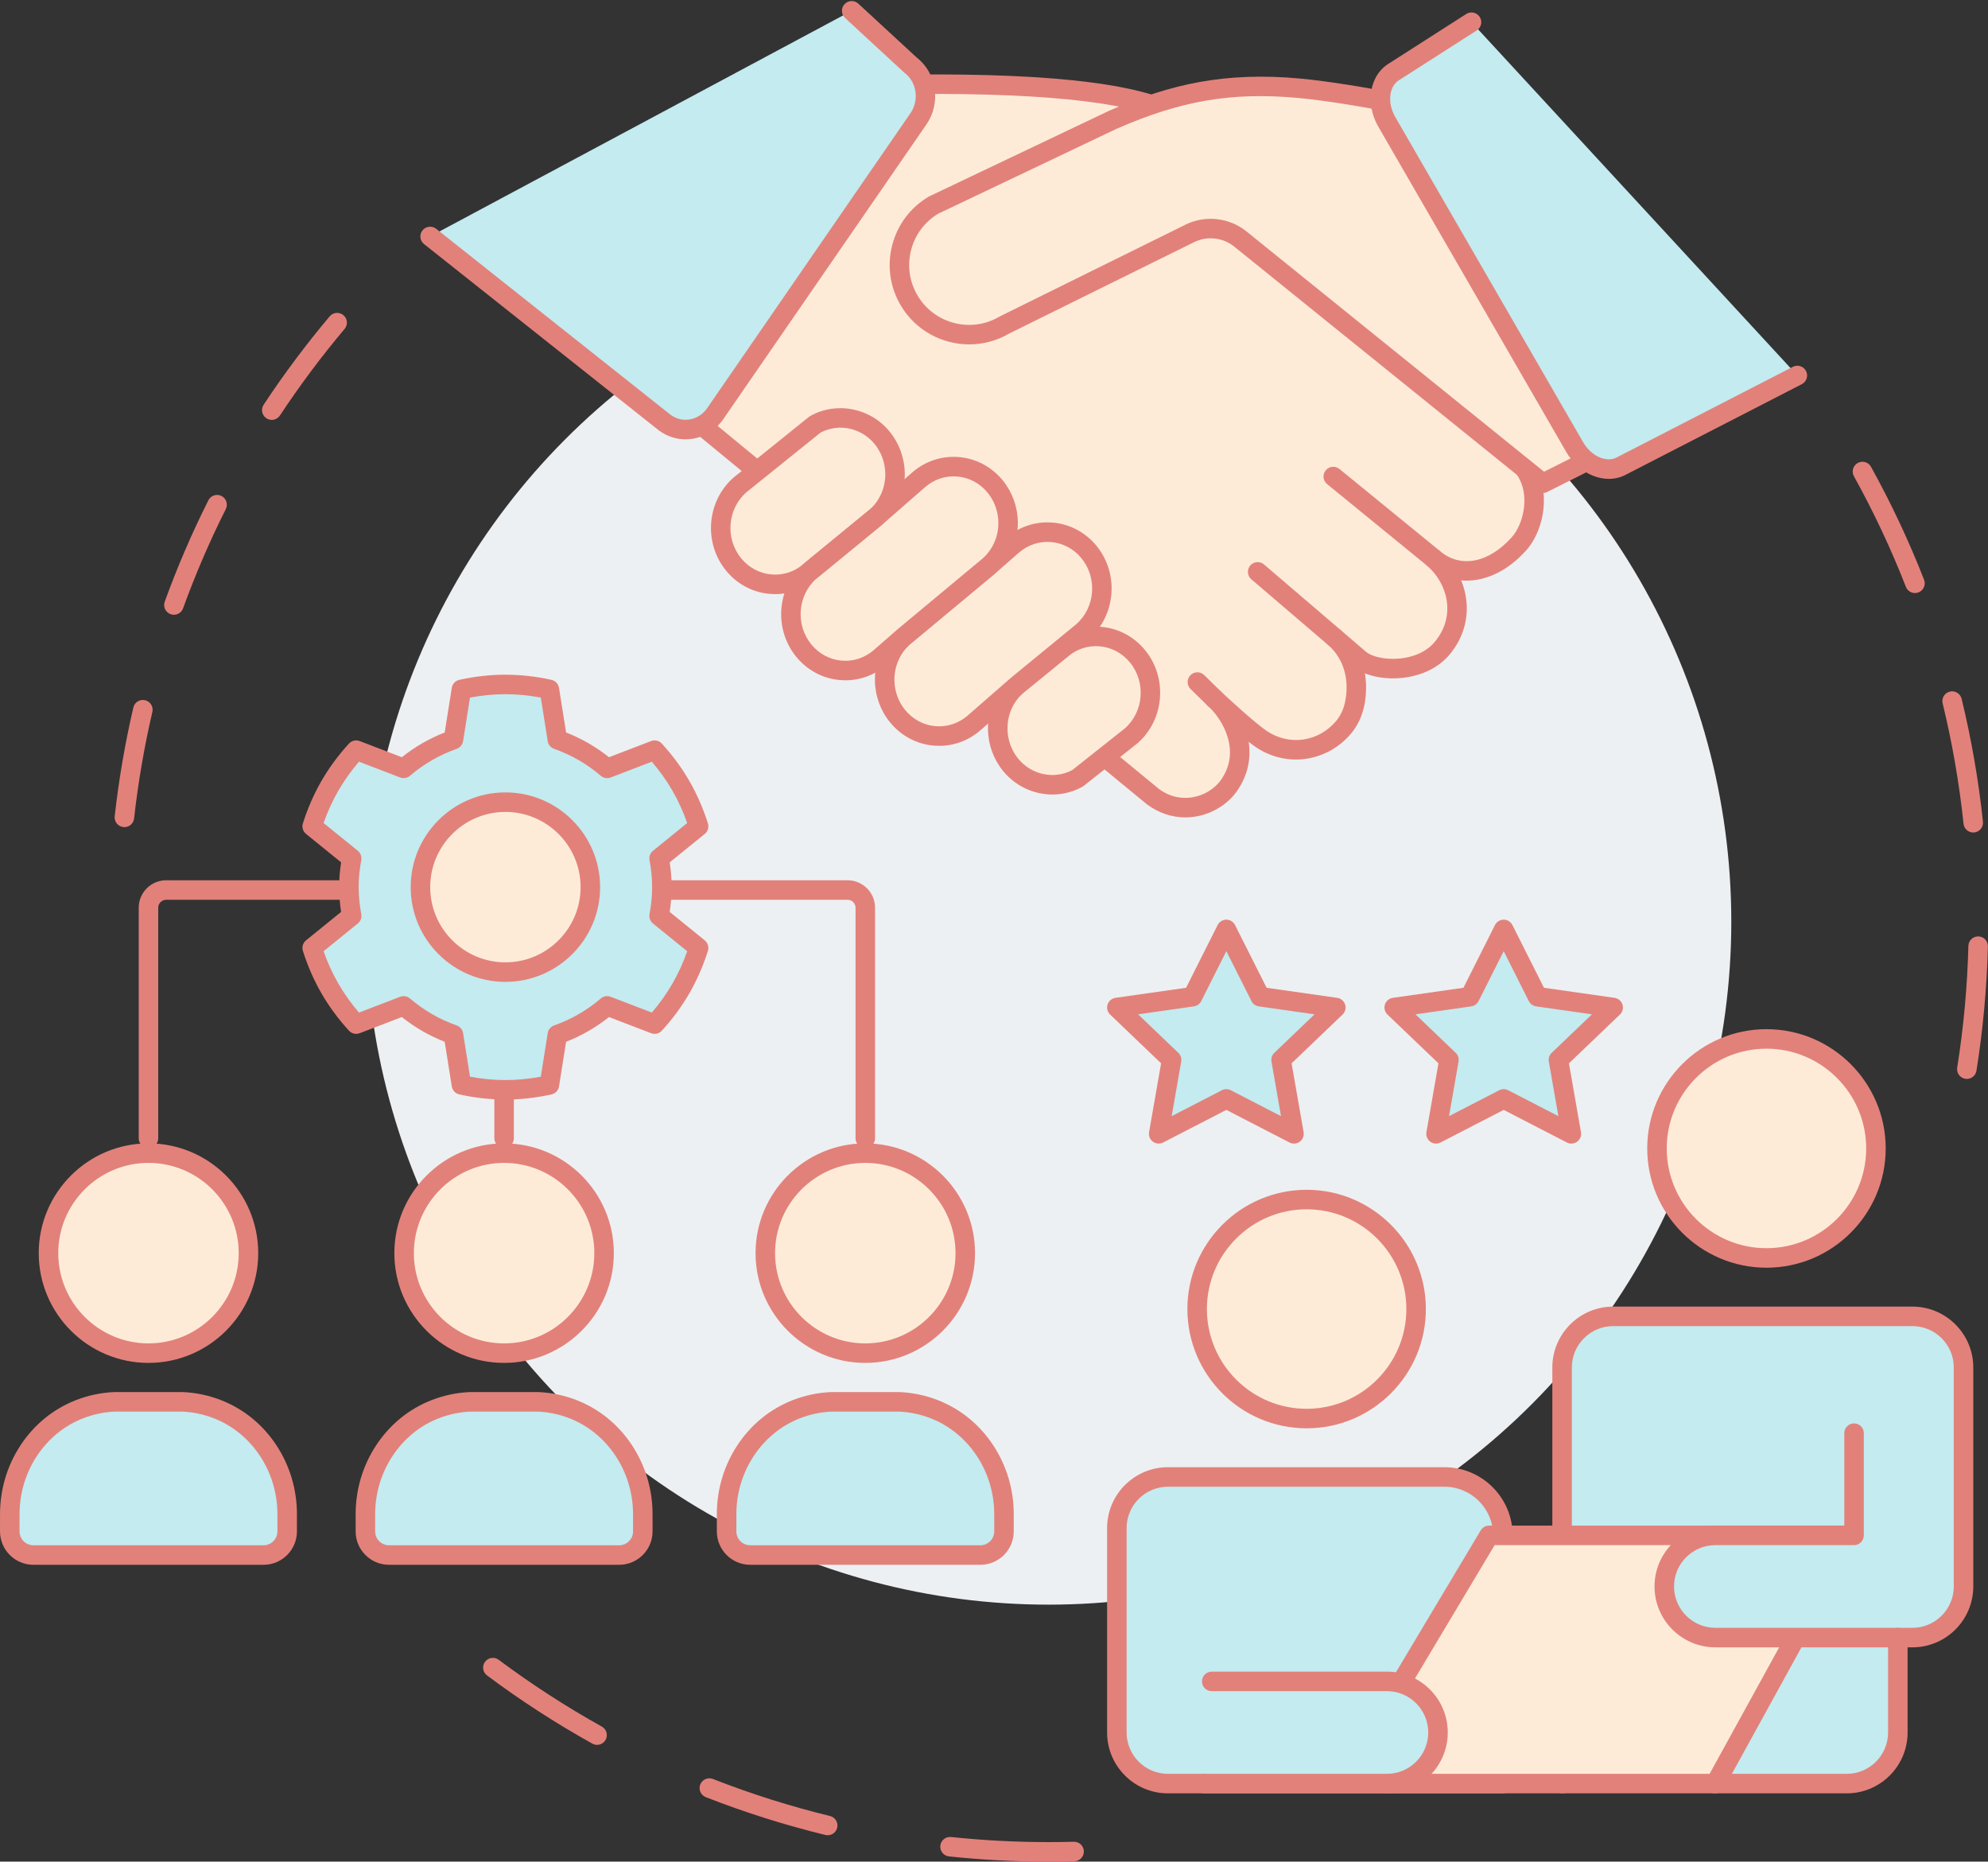
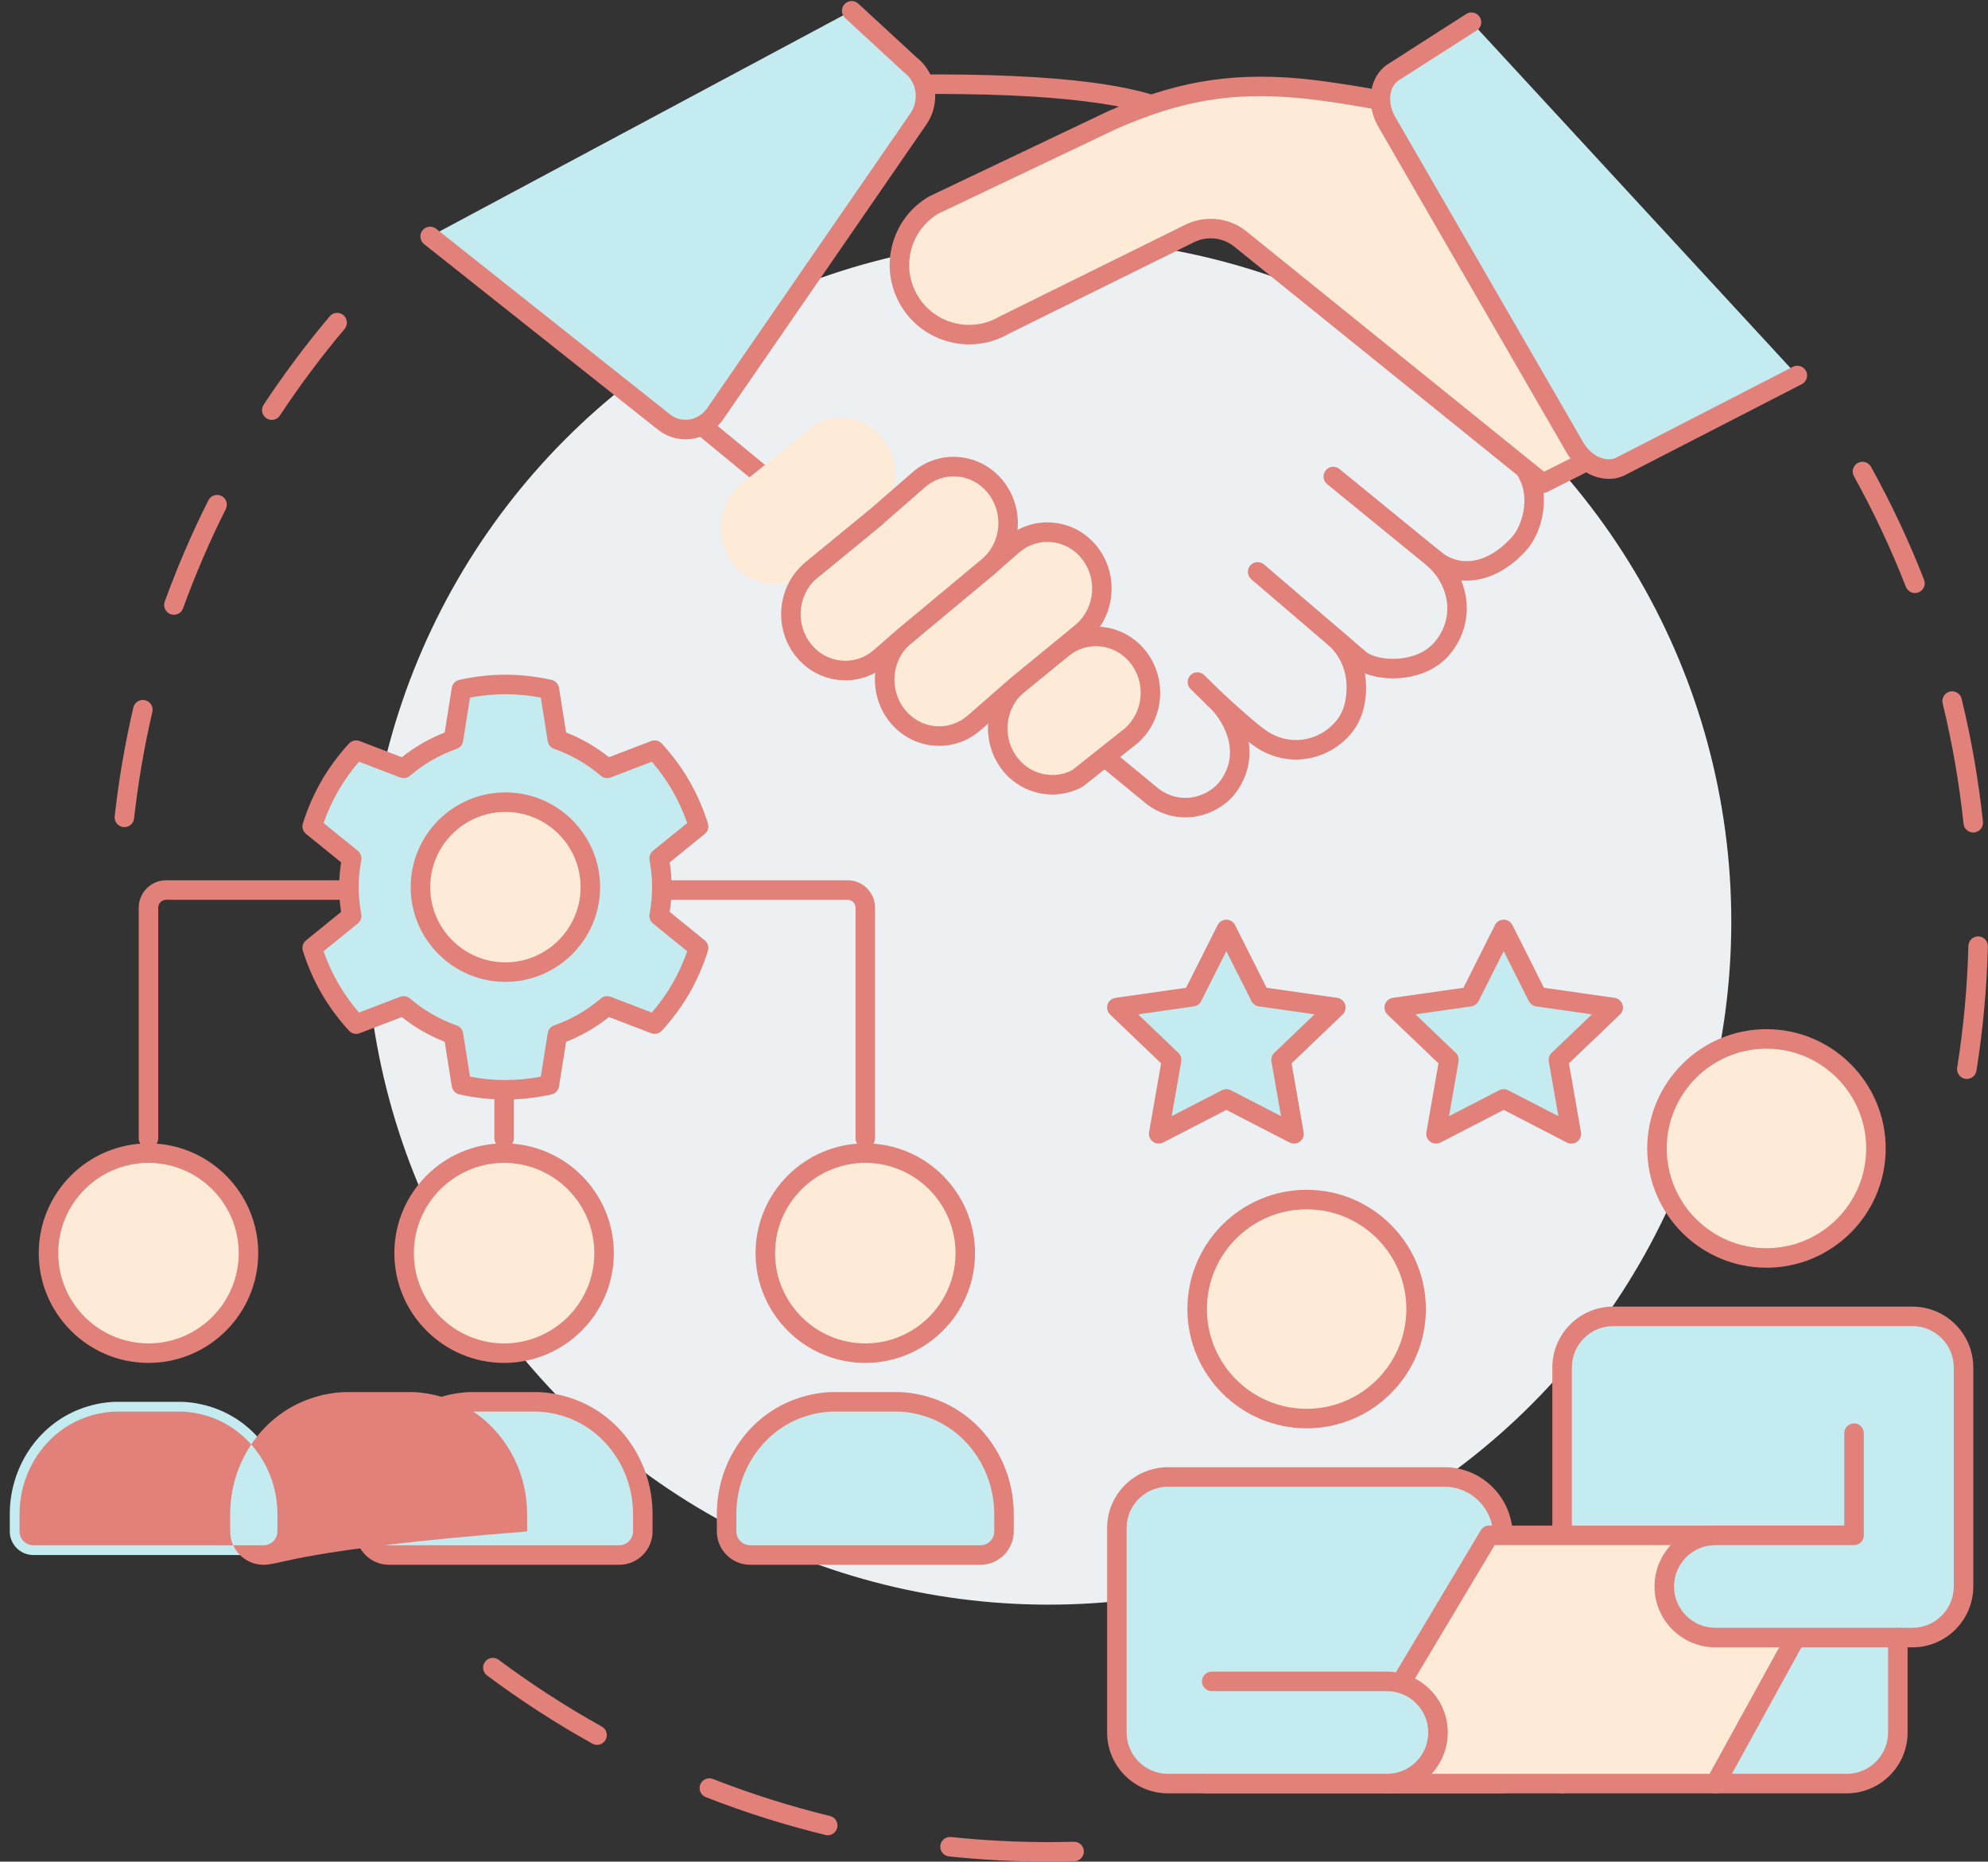
<svg xmlns="http://www.w3.org/2000/svg" fill="#000000" height="2289.3" preserveAspectRatio="xMidYMid meet" version="1" viewBox="777.4 854.7 2445.3 2289.3" width="2445.3" zoomAndPan="magnify">
  <rect x="777.4" y="854.7" width="2445.3" height="2289.3" fill="#333333" stroke="none" />
  <g>
    <g>
      <g id="change1_14">
        <path d="M930.419,1871.854c-0.445,0-0.894-0.024-1.347-0.075c-6.586-0.735-11.33-6.671-10.594-13.257 c5.012-44.896,12.739-89.904,22.965-133.773c1.504-6.454,7.959-10.466,14.411-8.962c6.455,1.504,10.467,7.957,8.962,14.411 c-10.013,42.954-17.578,87.024-22.486,130.988C941.645,1867.318,936.449,1871.854,930.419,1871.854z M991.309,1610.696 c-1.356,0-2.736-0.232-4.085-0.72c-6.231-2.257-9.454-9.137-7.198-15.369c15.349-42.387,33.409-84.334,53.678-124.675 c2.976-5.922,10.188-8.311,16.11-5.335s8.311,10.188,5.335,16.11c-19.846,39.499-37.529,80.57-52.557,122.071 C1000.824,1607.661,996.217,1610.696,991.309,1610.696z M1111.679,1371.054c-2.269,0-4.563-0.643-6.598-1.985 c-5.532-3.65-7.057-11.093-3.407-16.625c24.826-37.626,52.164-74.205,81.251-108.717c4.271-5.068,11.842-5.713,16.909-1.442 c5.068,4.271,5.713,11.842,1.442,16.909c-28.487,33.799-55.258,69.621-79.571,106.468 C1119.399,1369.158,1115.576,1371.054,1111.679,1371.054z" fill="#e2817a" />
      </g>
      <g id="change1_15">
        <path d="M2067.121,3144.016c-40.854,0-82.043-2.156-122.423-6.408c-6.591-0.693-11.372-6.6-10.678-13.19 c0.694-6.59,6.608-11.369,13.191-10.677c39.549,4.164,79.892,6.275,119.91,6.275c10.313,0,20.784-0.141,31.124-0.42 c6.647-0.19,12.141,5.048,12.319,11.673c0.178,6.625-5.048,12.141-11.673,12.319 C2088.336,3143.873,2077.647,3144.016,2067.121,3144.016z M1795.52,3111.578c-0.94,0-1.895-0.111-2.849-0.344 c-49.853-12.141-99.353-27.79-147.126-46.512c-6.17-2.418-9.212-9.381-6.794-15.551c2.418-6.171,9.381-9.214,15.551-6.795 c46.774,18.33,95.239,33.652,144.048,45.539c6.439,1.568,10.388,8.06,8.82,14.499 C1805.834,3107.899,1800.926,3111.578,1795.52,3111.578z M1511.812,3000.423c-1.975,0-3.976-0.487-5.823-1.516 c-44.788-24.918-88.365-53.126-129.519-83.84c-5.312-3.964-6.404-11.483-2.44-16.795c3.964-5.312,11.483-6.402,16.794-2.439 c40.301,30.078,82.974,57.701,126.832,82.102c5.792,3.222,7.875,10.529,4.652,16.32 C1520.115,2998.199,1516.026,3000.423,1511.812,3000.423z" fill="#e2817a" />
      </g>
      <g id="change1_16">
        <path d="M3196.682,2181.488c-0.628,0-1.263-0.049-1.902-0.151c-6.545-1.042-11.005-7.193-9.963-13.738 c7.836-49.205,12.464-99.563,13.757-149.676c0.168-6.52,5.507-11.69,11.99-11.69c0.105,0,0.21,0.001,0.315,0.004 c6.625,0.171,11.857,5.68,11.687,12.306c-1.32,51.166-6.046,102.586-14.048,152.831 C3207.578,2177.279,3202.477,2181.488,3196.682,2181.488z M3204.542,1878.463c-6.061,0-11.267-4.577-11.919-10.739 c-5.264-49.771-13.912-99.583-25.705-148.053c-1.566-6.44,2.384-12.93,8.823-14.497c6.437-1.567,12.93,2.382,14.497,8.823 c12.043,49.503,20.876,100.375,26.252,151.202c0.697,6.591-4.081,12.499-10.671,13.196 C3205.389,1878.441,3204.963,1878.463,3204.542,1878.463z M3132.89,1584.007c-4.798,0-9.328-2.897-11.18-7.636 c-18.173-46.502-39.678-92.259-63.918-136.001c-3.212-5.797-1.117-13.1,4.68-16.313c5.798-3.21,13.101-1.117,16.313,4.68 c24.756,44.672,46.719,91.405,65.279,138.898c2.412,6.173-0.636,13.132-6.809,15.544 C3135.821,1583.741,3134.343,1584.007,3132.89,1584.007z" fill="#e2817a" />
      </g>
      <g id="change2_1">
        <circle cx="2067.121" cy="1988.181" fill="#edf0f2" r="839.822" />
      </g>
    </g>
    <g>
      <g>
        <g id="change1_5">
          <path d="M1841.74,2266.527c-6.627,0-12-5.373-12-12v-283.55c0-5.394-4.389-9.783-9.783-9.783h-260.324 c-6.627,0-12-5.373-12-12s5.373-12,12-12h260.324c18.628,0,33.783,15.155,33.783,33.783v283.55 C1853.74,2261.155,1848.367,2266.527,1841.74,2266.527z" fill="#e2817a" />
        </g>
        <g id="change1_6">
          <path d="M960.033,2266.527c-6.627,0-12-5.373-12-12v-283.55c0-18.628,15.155-33.783,33.783-33.783h260.307 c6.627,0,12,5.373,12,12s-5.373,12-12,12H981.815c-5.394,0-9.783,4.389-9.783,9.783v283.55 C972.033,2261.155,966.66,2266.527,960.033,2266.527z" fill="#e2817a" />
        </g>
        <g>
          <g id="change3_11">
            <path d="M1397.456,2254.527v-94.162V2254.527z" fill="#fdebd8" />
          </g>
          <g id="change1_32">
            <path d="M1397.456,2266.527c-6.627,0-12-5.373-12-12v-94.162c0-6.627,5.373-12,12-12s12,5.373,12,12 v94.162C1409.456,2261.154,1404.083,2266.527,1397.456,2266.527z" fill="#e2817a" />
          </g>
        </g>
      </g>
      <g>
        <g id="change4_12">
          <path d="M1800.226,2578.578c-14.988,0.609-29.401,3.719-42.877,8.911 c-52.747,20.32-86.212,72.666-86.212,129.192v21.267c0,16.04,13.003,29.043,29.044,29.043h283.118 c16.04,0,29.043-13.003,29.043-29.043v-21.26c0-56.527-33.465-108.875-86.213-129.197c-13.477-5.192-27.892-8.303-42.88-8.912 H1800.226z" fill="#c3ebf0" />
        </g>
        <g id="change1_22">
          <path d="M1983.298,2778.992h-283.118c-22.631,0-41.043-18.412-41.043-41.044v-21.267 c0-30.349,8.751-59.664,25.307-84.778c16.873-25.595,40.592-44.825,68.591-55.612c15.031-5.79,30.745-9.055,46.705-9.702 c0.162-0.007,0.325-0.01,0.487-0.01h83.022c0.162,0,0.325,0.003,0.487,0.01c15.96,0.647,31.675,3.913,46.708,9.705 c28,10.787,51.719,30.019,68.592,55.614c16.556,25.114,25.308,54.431,25.308,84.78v21.26 C2024.342,2760.58,2005.93,2778.992,1983.298,2778.992z M1800.476,2590.579c-13.252,0.563-26.31,3.291-38.813,8.108 c-46.968,18.094-78.525,65.512-78.525,117.994v21.267c0,9.398,7.646,17.044,17.043,17.044h283.118 c9.398,0,17.043-7.646,17.043-17.044v-21.26c0-52.483-31.558-99.903-78.527-118c-12.506-4.817-25.563-7.546-38.816-8.109 H1800.476z" fill="#e2817a" />
        </g>
      </g>
      <g>
        <g id="change4_6">
          <path d="M1355.943,2578.578c-14.988,0.609-29.401,3.719-42.877,8.911 c-52.747,20.32-86.212,72.666-86.212,129.192v21.267c0,16.04,13.003,29.043,29.043,29.043h283.118 c16.04,0,29.043-13.003,29.043-29.043v-21.26c0-56.527-33.465-108.875-86.213-129.197c-13.477-5.192-27.892-8.303-42.88-8.912 H1355.943z" fill="#c3ebf0" />
        </g>
        <g id="change1_12">
          <path d="M1539.015,2778.992h-283.118c-22.631,0-41.043-18.412-41.043-41.044v-21.267 c0-30.349,8.751-59.664,25.307-84.778c16.873-25.595,40.592-44.825,68.591-55.612c15.031-5.79,30.745-9.055,46.705-9.702 c0.162-0.007,0.325-0.01,0.487-0.01h83.022c0.162,0,0.325,0.003,0.487,0.01c15.96,0.647,31.675,3.913,46.708,9.705 c28,10.787,51.719,30.019,68.592,55.614c16.556,25.114,25.307,54.431,25.307,84.78v21.26 C1580.058,2760.58,1561.646,2778.992,1539.015,2778.992z M1356.192,2590.579c-13.252,0.563-26.31,3.291-38.813,8.108 c-46.968,18.094-78.525,65.512-78.525,117.994v21.267c0,9.398,7.646,17.044,17.043,17.044h283.118 c9.398,0,17.043-7.646,17.043-17.044v-21.26c0-52.483-31.558-99.903-78.527-118c-12.505-4.817-25.563-7.546-38.816-8.109 H1356.192z" fill="#e2817a" />
        </g>
      </g>
      <g>
        <g id="change4_7">
          <path d="M918.52,2578.578c-14.988,0.609-29.401,3.719-42.877,8.911 c-52.747,20.32-86.212,72.666-86.212,129.192v21.267c0,16.04,13.003,29.043,29.043,29.043h283.118 c16.04,0,29.043-13.003,29.043-29.043v-21.26c0-56.527-33.465-108.875-86.213-129.197c-13.477-5.192-27.892-8.303-42.88-8.912 H918.52z" fill="#c3ebf0" />
        </g>
        <g id="change1_26">
-           <path d="M1101.592,2778.992H818.474c-22.631,0-41.043-18.412-41.043-41.044v-21.267 c0-30.349,8.751-59.664,25.307-84.778c16.874-25.595,40.592-44.825,68.591-55.612c15.031-5.79,30.744-9.054,46.704-9.702 c0.162-0.007,0.325-0.01,0.487-0.01h83.022c0.162,0,0.325,0.003,0.487,0.01c15.96,0.647,31.675,3.913,46.707,9.705 c28,10.787,51.718,30.019,68.592,55.614c16.556,25.114,25.307,54.431,25.307,84.78v21.26 C1142.635,2760.58,1124.223,2778.992,1101.592,2778.992z M918.769,2590.579c-13.252,0.563-26.31,3.291-38.813,8.108 c-46.969,18.094-78.526,65.513-78.526,117.994v21.267c0,9.398,7.646,17.044,17.043,17.044h283.118 c9.398,0,17.043-7.646,17.043-17.044v-21.26c0-52.483-31.558-99.903-78.527-118c-12.506-4.817-25.563-7.546-38.816-8.109H918.769 z" fill="#e2817a" />
+           <path d="M1101.592,2778.992c-22.631,0-41.043-18.412-41.043-41.044v-21.267 c0-30.349,8.751-59.664,25.307-84.778c16.874-25.595,40.592-44.825,68.591-55.612c15.031-5.79,30.744-9.054,46.704-9.702 c0.162-0.007,0.325-0.01,0.487-0.01h83.022c0.162,0,0.325,0.003,0.487,0.01c15.96,0.647,31.675,3.913,46.707,9.705 c28,10.787,51.718,30.019,68.592,55.614c16.556,25.114,25.307,54.431,25.307,84.78v21.26 C1142.635,2760.58,1124.223,2778.992,1101.592,2778.992z M918.769,2590.579c-13.252,0.563-26.31,3.291-38.813,8.108 c-46.969,18.094-78.526,65.513-78.526,117.994v21.267c0,9.398,7.646,17.044,17.043,17.044h283.118 c9.398,0,17.043-7.646,17.043-17.044v-21.26c0-52.483-31.558-99.903-78.527-118c-12.506-4.817-25.563-7.546-38.816-8.109H918.769 z" fill="#e2817a" />
        </g>
      </g>
      <g>
        <g>
          <g id="change4_3">
            <path d="M1206.581,1945.646c0,12.106,1.254,23.903,3.391,35.388l-48.567,39.36 c5.373,17.031,12.503,33.769,21.801,49.875c9.299,16.106,20.229,30.651,32.293,43.819l58.402-22.393 c17.873,15.331,38.591,27.348,61.253,35.335l9.812,61.805c17.435,3.863,35.497,6.056,54.094,6.056 c18.598,0,36.659-2.194,54.094-6.056l9.813-61.805c22.661-7.988,43.38-20.004,61.253-35.335l58.401,22.393 c12.064-13.168,22.994-27.713,32.293-43.819c9.298-16.107,16.43-32.845,21.801-49.875l-48.567-39.36 c2.136-11.485,3.39-23.283,3.39-35.388c0-12.105-1.254-23.902-3.391-35.388l48.567-39.361 c-5.371-17.031-12.504-33.769-21.802-49.875c-9.299-16.106-20.229-30.651-32.292-43.819l-58.402,22.393 c-17.873-15.332-38.59-27.348-61.252-35.335l-9.813-61.805c-17.435-3.862-35.496-6.057-54.094-6.056 c-18.598,0-36.659,2.194-54.094,6.057l-9.813,61.805c-22.662,7.988-43.381,20.004-61.254,35.335l-58.401-22.392 c-12.064,13.167-22.994,27.713-32.293,43.819c-9.299,16.107-16.429,32.845-21.801,49.875l48.567,39.361 C1207.835,1921.744,1206.581,1933.542,1206.581,1945.646z" fill="#c3ebf0" />
          </g>
          <g id="change1_7">
            <path d="M1399.061,2206.893c-18.625,0-37.699-2.133-56.69-6.341c-4.812-1.066-8.483-4.966-9.256-9.834 l-8.714-54.885c-19.109-7.488-36.8-17.692-52.748-30.423l-51.858,19.883c-4.603,1.766-9.815,0.536-13.144-3.099 c-13.137-14.34-24.521-29.792-33.837-45.925c-9.313-16.13-17.001-33.715-22.853-52.265c-1.483-4.701,0.059-9.83,3.888-12.933 l43.121-34.947c-1.587-10.381-2.39-20.604-2.39-30.479s0.803-20.099,2.39-30.479l-43.121-34.946 c-3.829-3.104-5.371-8.232-3.888-12.933c5.852-18.549,13.541-36.134,22.853-52.264c9.315-16.134,20.7-31.585,33.837-45.925 c3.33-3.634,8.545-4.861,13.144-3.098l51.857,19.882c15.948-12.73,33.64-22.934,52.749-30.422l8.714-54.886 c0.773-4.868,4.444-8.768,9.256-9.834c18.993-4.208,38.066-6.341,56.689-6.341c18.624,0,37.697,2.133,56.689,6.341 c4.813,1.066,8.483,4.966,9.256,9.834l8.714,54.886c19.108,7.488,36.799,17.692,52.747,30.423l51.858-19.884 c4.603-1.766,9.815-0.536,13.145,3.099c13.136,14.339,24.52,29.79,33.836,45.925c9.316,16.137,17.005,33.722,22.854,52.266 c1.482,4.7-0.06,9.829-3.889,12.932l-43.121,34.946c1.587,10.378,2.39,20.601,2.39,30.479c0,9.876-0.802,20.1-2.389,30.479 l43.121,34.947c3.829,3.103,5.371,8.232,3.889,12.933c-5.851,18.547-13.54,36.132-22.854,52.265 c-9.315,16.133-20.7,31.585-33.837,45.925c-3.328,3.635-8.542,4.864-13.145,3.099l-51.857-19.883 c-15.95,12.732-33.638,22.934-52.748,30.422l-8.714,54.885c-0.773,4.868-4.444,8.768-9.256,9.834 C1436.76,2204.76,1417.687,2206.893,1399.061,2206.893z M1355.516,2178.749c14.639,2.752,29.251,4.144,43.545,4.144 s28.907-1.392,43.545-4.144l8.51-53.599c0.691-4.35,3.708-7.972,7.863-9.436c21.188-7.468,40.51-18.613,57.429-33.126 c3.346-2.869,7.995-3.674,12.109-2.096l50.644,19.418c9.702-11.3,18.213-23.259,25.363-35.641 c7.148-12.381,13.249-25.732,18.184-39.783l-42.112-34.129c-3.419-2.771-5.047-7.191-4.242-11.518 c2.145-11.532,3.188-22.389,3.188-33.193c0-10.806-1.043-21.663-3.189-33.192c-0.805-4.327,0.823-8.748,4.242-11.519 l42.113-34.129c-4.934-14.048-11.035-27.4-18.185-39.783c-7.15-12.383-15.661-24.341-25.362-35.64l-50.644,19.418 c-4.116,1.579-8.765,0.772-12.109-2.097c-16.918-14.513-36.239-25.658-57.428-33.126c-4.154-1.464-7.172-5.086-7.863-9.436 l-8.51-53.6c-14.64-2.751-29.252-4.144-43.545-4.144c-14.292,0-28.905,1.393-43.545,4.144l-8.51,53.599 c-0.69,4.35-3.708,7.972-7.863,9.436c-21.19,7.469-40.512,18.614-57.43,33.125c-3.346,2.87-7.995,3.674-12.109,2.097 l-50.644-19.417c-9.701,11.299-18.213,23.258-25.362,35.639c-7.146,12.379-13.247,25.73-18.183,39.784l42.112,34.129 c3.419,2.771,5.047,7.191,4.242,11.518c-2.146,11.532-3.189,22.39-3.189,33.192c0,10.802,1.043,21.66,3.188,33.193 c0.805,4.327-0.823,8.747-4.242,11.518l-42.112,34.129c4.937,14.054,11.037,27.405,18.184,39.784 c7.149,12.382,15.661,24.34,25.362,35.64l50.645-19.418c4.114-1.58,8.764-0.773,12.109,2.097 c16.918,14.512,36.24,25.657,57.429,33.126c4.154,1.464,7.172,5.086,7.862,9.436L1355.516,2178.749z" fill="#e2817a" />
          </g>
        </g>
        <g>
          <g id="change3_1">
            <circle cx="1399.061" cy="1945.646" fill="#fdebd8" r="104.493" />
          </g>
          <g id="change1_23">
            <path d="M1399.061,2062.139c-64.234,0-116.493-52.258-116.493-116.493s52.258-116.493,116.493-116.493 s116.493,52.258,116.493,116.493S1463.295,2062.139,1399.061,2062.139z M1399.061,1853.153c-51,0-92.493,41.492-92.493,92.493 s41.492,92.493,92.493,92.493s92.493-41.492,92.493-92.493S1450.061,1853.153,1399.061,1853.153z" fill="#e2817a" />
          </g>
        </g>
      </g>
      <g>
        <g id="change3_5">
          <circle cx="960.033" cy="2395.737" fill="#fdebd8" r="122.985" />
        </g>
        <g id="change1_13">
          <path d="M960.033,2530.721c-74.431,0-134.984-60.554-134.984-134.984s60.554-134.985,134.984-134.985 s134.985,60.554,134.985,134.985S1034.463,2530.721,960.033,2530.721z M960.033,2284.752 c-61.197,0-110.984,49.788-110.984,110.985c0,61.197,49.788,110.984,110.984,110.984c61.197,0,110.985-49.788,110.985-110.984 C1071.017,2334.54,1021.23,2284.752,960.033,2284.752z" fill="#e2817a" />
        </g>
      </g>
      <g>
        <g id="change3_7">
          <circle cx="1397.456" cy="2395.737" fill="#fdebd8" r="122.985" />
        </g>
        <g id="change1_28">
          <path d="M1397.456,2530.721c-74.431,0-134.984-60.554-134.984-134.984s60.554-134.985,134.984-134.985 s134.984,60.554,134.984,134.985S1471.887,2530.721,1397.456,2530.721z M1397.456,2284.752 c-61.197,0-110.984,49.788-110.984,110.985c0,61.197,49.788,110.984,110.984,110.984s110.984-49.788,110.984-110.984 C1508.44,2334.54,1458.653,2284.752,1397.456,2284.752z" fill="#e2817a" />
        </g>
      </g>
      <g>
        <g id="change3_6">
          <circle cx="1841.74" cy="2395.737" fill="#fdebd8" r="122.985" />
        </g>
        <g id="change1_27">
          <path d="M1841.74,2530.721c-74.431,0-134.985-60.554-134.985-134.984s60.554-134.985,134.985-134.985 s134.984,60.554,134.984,134.985S1916.17,2530.721,1841.74,2530.721z M1841.74,2284.752 c-61.197,0-110.985,49.788-110.985,110.985c0,61.197,49.788,110.984,110.985,110.984c61.197,0,110.984-49.788,110.984-110.984 C1952.724,2334.54,1902.936,2284.752,1841.74,2284.752z" fill="#e2817a" />
        </g>
      </g>
    </g>
    <g>
      <g>
        <g id="change4_2">
          <path d="M2285.837 1997.651L2327.451 2080.399 2420.504 2093.669 2353.171 2158.08 2369.066 2249.03 2285.837 2206.089 2202.608 2249.03 2218.503 2158.08 2151.169 2093.669 2244.222 2080.399z" fill="#c3ebf0" />
        </g>
        <g id="change1_3">
          <path d="M2369.065,2261.03c-1.88,0-3.767-0.441-5.501-1.336l-77.727-40.102l-77.728,40.102 c-4.049,2.091-8.935,1.706-12.608-0.994c-3.673-2.699-5.499-7.246-4.715-11.736l14.793-84.641l-62.705-59.983 c-3.319-3.175-4.535-7.967-3.13-12.341c1.404-4.374,5.183-7.562,9.73-8.21l86.844-12.384l38.798-77.146 c2.038-4.052,6.186-6.608,10.721-6.608s8.683,2.557,10.721,6.608l38.797,77.146l86.844,12.384c4.548,0.648,8.326,3.836,9.73,8.21 c1.405,4.374,0.189,9.166-3.13,12.341l-62.705,59.983l14.792,84.641c0.785,4.49-1.041,9.037-4.714,11.736 C2374.072,2260.243,2371.575,2261.03,2369.065,2261.03z M2177.305,2102.063l49.493,47.345c2.893,2.767,4.215,6.794,3.525,10.737 l-11.732,67.135l61.744-31.856c3.451-1.781,7.553-1.781,11.004,0l61.743,31.855l-11.733-67.135 c-0.688-3.943,0.634-7.97,3.526-10.737l49.493-47.345l-68.611-9.784c-3.89-0.555-7.261-2.979-9.026-6.488l-30.894-61.432 l-30.895,61.432c-1.766,3.51-5.137,5.934-9.026,6.488L2177.305,2102.063z" fill="#e2817a" />
        </g>
      </g>
      <g>
        <g id="change4_8">
          <path d="M2626.995 1997.651L2668.609 2080.399 2761.662 2093.669 2694.328 2158.08 2710.224 2249.03 2626.995 2206.089 2543.765 2249.03 2559.661 2158.08 2492.327 2093.669 2585.38 2080.399z" fill="#c3ebf0" />
        </g>
        <g id="change1_29">
          <path d="M2710.223,2261.03c-1.88,0-3.767-0.441-5.501-1.336l-77.728-40.102l-77.728,40.102 c-4.05,2.091-8.934,1.706-12.608-0.994c-3.673-2.699-5.499-7.246-4.714-11.736l14.792-84.641l-62.705-59.983 c-3.319-3.175-4.535-7.967-3.13-12.341c1.404-4.374,5.183-7.562,9.73-8.21l86.845-12.384l38.797-77.146 c2.038-4.052,6.186-6.608,10.721-6.608s8.683,2.557,10.721,6.608l38.797,77.146l86.844,12.384c4.548,0.648,8.326,3.836,9.73,8.21 c1.405,4.374,0.189,9.166-3.13,12.341l-62.704,59.983l14.793,84.641c0.784,4.49-1.042,9.037-4.715,11.736 C2715.23,2260.243,2712.733,2261.03,2710.223,2261.03z M2518.462,2102.063l49.493,47.345c2.893,2.767,4.215,6.794,3.526,10.737 l-11.733,67.135l61.744-31.856c3.451-1.781,7.553-1.781,11.004,0l61.744,31.856l-11.733-67.135 c-0.688-3.943,0.634-7.97,3.526-10.737l49.493-47.345l-68.612-9.784c-3.89-0.555-7.261-2.979-9.026-6.488l-30.894-61.432 l-30.894,61.432c-1.766,3.51-5.137,5.934-9.026,6.488L2518.462,2102.063z" fill="#e2817a" />
        </g>
      </g>
      <g>
        <g id="change3_10">
          <circle cx="2384.593" cy="2464.498" fill="#fdebd8" r="134.667" />
        </g>
        <g id="change1_18">
          <path d="M2384.593,2611.166c-80.873,0-146.668-65.795-146.668-146.668 c0-80.873,65.795-146.667,146.668-146.667c80.872,0,146.667,65.795,146.667,146.667 C2531.26,2545.371,2465.465,2611.166,2384.593,2611.166z M2384.593,2341.83c-67.64,0-122.668,55.028-122.668,122.667 c0,67.64,55.028,122.668,122.668,122.668c67.639,0,122.667-55.028,122.667-122.668 C2507.26,2396.859,2452.232,2341.83,2384.593,2341.83z" fill="#e2817a" />
        </g>
      </g>
      <g>
        <g id="change4_1">
          <path d="M2886.35,3048.057h162.603c34.708,0,62.845-28.137,62.845-62.845V2868.5v-58.356h-224.446 L2886.35,3048.057z" fill="#c3ebf0" />
        </g>
        <g id="change1_1">
          <path d="M3048.953,3060.057H2886.35c-3.191,0-6.251-1.271-8.503-3.532 c-2.252-2.262-3.511-5.327-3.497-8.519l1.002-237.913c0.028-6.607,5.393-11.949,12-11.949h224.445c6.627,0,12,5.373,12,12 v175.067C3123.797,3026.482,3090.222,3060.057,3048.953,3060.057z M2898.401,3036.057h150.552 c28.036,0,50.845-22.81,50.845-50.846v-163.067h-200.496L2898.401,3036.057z" fill="#e2817a" />
        </g>
      </g>
      <g>
        <g id="change4_4">
          <path d="M2214.014,3048.057c-34.708,0-62.845-28.137-62.845-62.845v-251.379 c0-34.708,28.136-62.845,62.845-62.845h340.156c39.667,0,71.823,32.156,71.823,71.823v305.246H2214.014z" fill="#c3ebf0" />
        </g>
        <g id="change1_24">
          <path d="M2625.993,3060.057h-411.979c-41.27,0-74.845-33.575-74.845-74.846v-251.379 c0-41.27,33.575-74.845,74.845-74.845h340.156c46.22,0,83.822,37.603,83.822,83.822v305.247 C2637.993,3054.685,2632.62,3060.057,2625.993,3060.057z M2214.014,2682.988c-28.036,0-50.845,22.809-50.845,50.845v251.379 c0,28.036,22.809,50.846,50.845,50.846h399.979V2742.81c0-32.986-26.836-59.822-59.822-59.822H2214.014z" fill="#e2817a" />
        </g>
      </g>
      <g>
        <g id="change3_8">
          <circle cx="2950.197" cy="2266.986" fill="#fdebd8" r="134.667" />
        </g>
        <g id="change1_17">
          <path d="M2950.197,2413.653c-80.873,0-146.668-65.795-146.668-146.667s65.795-146.667,146.668-146.667 c80.872,0,146.667,65.795,146.667,146.667S3031.069,2413.653,2950.197,2413.653z M2950.197,2144.318 c-67.64,0-122.668,55.028-122.668,122.667s55.028,122.667,122.668,122.667c67.639,0,122.667-55.028,122.667-122.667 S3017.835,2144.318,2950.197,2144.318z" fill="#e2817a" />
        </g>
      </g>
      <g>
        <g id="change4_10">
          <path d="M3111.797,2868.5h17.956c34.708,0,62.845-28.137,62.845-62.845v-269.335 c0-34.708-28.136-62.845-62.845-62.845h-368.091c-34.708,0-62.845,28.137-62.845,62.845v511.736L3111.797,2868.5z" fill="#c3ebf0" />
        </g>
        <g id="change1_33">
          <path d="M2698.817,3060.057c-6.627,0-12-5.373-12-12V2536.32c0-41.27,33.575-74.844,74.845-74.844h368.092 c41.27,0,74.845,33.575,74.845,74.844v269.335c0,41.271-33.575,74.846-74.845,74.846h-17.956c-6.628,0-12-5.373-12-12 s5.372-12,12-12h17.956c28.036,0,50.845-22.81,50.845-50.846V2536.32c0-28.035-22.809-50.844-50.845-50.844h-368.092 c-28.036,0-50.845,22.809-50.845,50.844v511.737C2710.817,3054.684,2705.444,3060.057,2698.817,3060.057z" fill="#e2817a" />
        </g>
      </g>
      <g>
        <g id="change3_3">
          <path d="M2500.342 2924.697L2609.039 2742.811 3057.93 2742.811 2986.144 2868.5 2887.352 3048.057 2482.347 3048.057z" fill="#fdebd8" />
        </g>
        <g id="change1_4">
          <path d="M2887.352,3060.057h-405.005c-3.485,0-6.798-1.515-9.077-4.151 c-2.279-2.636-3.3-6.133-2.797-9.581l17.994-123.36c0.228-1.563,0.763-3.066,1.573-4.424l108.697-181.887 c2.166-3.624,6.078-5.844,10.301-5.844h448.892c4.277,0,8.231,2.276,10.378,5.976c2.147,3.699,2.164,8.262,0.042,11.976 l-71.737,125.605l-98.747,179.476C2895.756,3057.676,2891.728,3060.057,2887.352,3060.057z M2496.224,3036.057h384.034 l95.372-173.342c0.03-0.056,0.062-0.11,0.094-0.166l61.533-107.739h-421.41l-103.977,173.987L2496.224,3036.057z" fill="#e2817a" />
        </g>
      </g>
      <g>
        <g id="change4_5">
          <path d="M2267.881,2922.367h215.468c34.708,0,62.845,28.136,62.845,62.845v0 c0,34.708-28.137,62.845-62.845,62.845h-224.446L2267.881,2922.367z" fill="#c3ebf0" />
        </g>
        <g id="change1_25">
          <path d="M2483.349,3060.057h-224.445c-6.627,0-12-5.373-12-12s5.373-12,12-12h224.445 c28.036,0,50.845-22.809,50.845-50.845s-22.809-50.846-50.845-50.846h-215.468c-6.627,0-12-5.373-12-12s5.373-12,12-12h215.468 c41.27,0,74.845,33.575,74.845,74.845C2558.194,3026.482,2524.619,3060.057,2483.349,3060.057z" fill="#e2817a" />
        </g>
      </g>
      <g>
        <g id="change4_13">
          <path d="M3057.93,2617.121v125.69h-170.579c-34.708,0-62.845,28.136-62.845,62.845v0 c0,34.708,28.136,62.845,62.845,62.845h224.446L3057.93,2617.121z" fill="#c3ebf0" />
        </g>
        <g id="change1_36">
          <path d="M3111.797,2880.501h-224.445c-41.27,0-74.845-33.575-74.845-74.845 c0-41.271,33.575-74.846,74.845-74.846h158.578v-113.689c0-6.627,5.373-12,12-12s12,5.373,12,12v125.689c0,6.627-5.373,12-12,12 h-170.578c-28.036,0-50.845,22.809-50.845,50.845s22.809,50.846,50.845,50.846h224.445c6.627,0,12,5.373,12,12 S3118.424,2880.501,3111.797,2880.501z" fill="#e2817a" />
        </g>
      </g>
    </g>
    <g>
      <g>
        <g>
          <g id="change3_12">
-             <path d="M2645.776,1523.439c-32.089,35.817-74.382,44.287-105.251,17.807 c30.868,26.479,41.221,73.957,10.982,110.377c-26.108,31.447-80.477,30.129-100.802,14.482l-31.773-27.248 c17.023,14.616,26.17,36.189,26.77,58.394c0.489,18.062-3.488,37.447-15.787,51.984c-24.52,28.98-66.99,37.081-100.802,14.483 c-17.23-11.516-57.655-49.463-57.655-49.463c17.023,14.616,48.598,61.018,18.019,105.831 c-17.35,25.426-59.001,39.992-93.705,14.45l-626.822-515.459c5.949-2.822,11.357-7.253,15.681-13.238l232.56-323.363 c13.602-18.91,27.619-32.502,27.619-32.502c10.575-1.817,28.021,8.596,56.898,8.351c81.987-0.694,264.149,0.061,328.646,41.185 c21.667,13.806,361.722,378.747,361.722,378.747l51.84,43.074C2675.119,1448.973,2666.631,1500.161,2645.776,1523.439z" fill="#fdebd8" />
-           </g>
+             </g>
          <g id="change1_19">
            <path d="M2235.457,1859.883c-16.558,0.001-32.806-5.387-46.797-15.684 c-0.173-0.127-0.343-0.259-0.509-0.396l-626.822-515.459c-3.173-2.609-4.791-6.66-4.288-10.737 c0.502-4.077,3.056-7.614,6.768-9.374c4.329-2.053,8.063-5.224,11.096-9.423l232.544-323.342 c14.063-19.552,28.404-33.525,29.007-34.111c1.736-1.683,3.939-2.802,6.322-3.211c7.127-1.226,14.522,0.682,23.082,2.889 c9.353,2.412,20.979,5.405,35.746,5.29c177.739-1.496,287.389,12.583,335.199,43.066c4.045,2.577,14.796,9.427,191.264,196.433 c83.197,88.166,164.966,175.861,172.265,183.691l51.252,42.586c0.098,0.081,0.193,0.164,0.289,0.248 c14.737,13.057,23.182,31.29,24.418,52.728c1.393,24.132-7.078,50.184-21.579,66.37l0,0 c-17.714,19.772-38.433,32.246-59.916,36.072c-6.768,1.206-13.496,1.495-20.08,0.898c2.984,7.248,5.049,14.863,6.106,22.684 c3.298,24.401-3.835,48.618-20.084,68.189c-26.372,31.764-75.275,35.162-104.458,23.477c0.81,4.631,1.288,9.365,1.417,14.162 c0.455,16.82-2.406,40.894-18.621,60.059c-13.94,16.475-33.192,27.373-54.21,30.686c-21.663,3.415-43.829-1.55-62.422-13.977 c-2.64-1.764-5.755-4.08-9.156-6.752c3.27,21.169-1.433,41.636-13.899,59.906c-11.239,16.471-30.315,28.411-51.029,31.94 C2244.063,1859.521,2239.748,1859.883,2235.457,1859.883z M2203.135,1825.053c15.708,11.447,31.061,11.804,41.194,10.077 c14.422-2.458,27.595-10.61,35.236-21.809c11.164-16.36,13.635-34.447,7.344-53.758c-4.434-13.607-12.842-25.894-20.185-33.316 c-1.97-1.827-3.211-2.991-3.479-3.243c-4.757-4.465-5.074-11.912-0.716-16.766c4.356-4.854,11.794-5.339,16.746-1.087 c1.299,1.115,2.648,2.363,4.03,3.738c10.197,9.443,39.176,35.965,52.476,44.853c27.612,18.455,63.35,13.301,84.974-12.256 c11.324-13.385,13.295-31.266,12.952-43.909c-0.531-19.648-8.755-37.721-22.565-49.591l-0.021-0.018 c-0.002-0.001-0.004-0.003-0.006-0.004c-5.027-4.316-5.604-11.891-1.289-16.919c4.314-5.028,11.889-5.609,16.918-1.294 l31.505,27.019c15.249,11.407,61.854,13.896,84.025-12.809c26.897-32.397,15.148-72.407-9.563-93.604 c-2.771-2.376-4.191-5.742-4.188-9.127c0.003-2.761,0.953-5.534,2.892-7.794c4.313-5.029,11.89-5.611,16.921-1.295 c25.26,21.667,59.997,15.107,88.501-16.707l8.938,8.007l-8.938-8.007c10.295-11.491,16.521-31.171,15.494-48.973 c-0.598-10.366-3.904-25.015-16.24-36.028l-51.685-42.945c-0.392-0.326-0.763-0.676-1.11-1.049 c-135.216-145.111-342.528-365.222-359.456-376.85c-43.105-27.483-151.478-40.693-322.032-39.263 c-17.905,0.175-31.797-3.432-41.943-6.049c-3.487-0.899-7.29-1.88-10.018-2.308c-4.771,4.992-13.986,15.099-22.916,27.515 l-232.559,323.362c-1.768,2.447-3.714,4.729-5.813,6.821L2203.135,1825.053z" fill="#e2817a" />
          </g>
        </g>
        <g id="change1_9">
          <path d="M2540.518,1553.247c-2.668,0-5.353-0.885-7.581-2.704l-123.178-100.536 c-5.134-4.19-5.899-11.75-1.709-16.884c4.191-5.134,11.75-5.899,16.885-1.708l123.178,100.536 c5.134,4.19,5.899,11.75,1.709,16.884C2547.45,1551.74,2543.998,1553.247,2540.518,1553.247z" fill="#e2817a" />
        </g>
        <g id="change1_10">
          <path d="M2418.927,1650.858c-2.76,0-5.533-0.947-7.795-2.882l-94.577-80.917 c-5.036-4.309-5.626-11.883-1.317-16.919c4.308-5.035,11.883-5.625,16.919-1.317l94.577,80.917 c5.036,4.309,5.626,11.883,1.317,16.919C2425.678,1649.433,2422.313,1650.858,2418.927,1650.858z" fill="#e2817a" />
        </g>
        <g id="change1_11">
          <path d="M2271.458,1726.255c-3.031,0-6.065-1.142-8.4-3.432l-21.224-20.812 c-4.732-4.64-4.807-12.237-0.167-16.97c4.642-4.731,12.238-4.807,16.97-0.166l21.224,20.812c4.732,4.64,4.807,12.237,0.167,16.97 C2277.677,1725.052,2274.568,1726.255,2271.458,1726.255z" fill="#e2817a" />
        </g>
        <g>
          <g id="change4_9">
            <path d="M1825.006,867.984l72.404,66.81c19.995,15.232,24.361,44.759,9.753,65.951l-249.912,362.524 c-14.609,21.191-42.66,26.022-62.655,10.79l-288.13-228.586L1825.006,867.984z" fill="#c3ebf0" />
          </g>
          <g id="change1_31">
            <path d="M1620.585,1394.955c-11.924,0.001-23.487-3.904-33.262-11.351 c-0.063-0.047-0.125-0.096-0.186-0.145l-288.129-228.586c-5.192-4.119-6.062-11.667-1.943-16.859 c4.12-5.192,11.667-6.062,16.859-1.943l288.03,228.507c6.856,5.187,15.222,7.313,23.571,5.981 c8.784-1.4,16.542-6.409,21.846-14.102l249.912-362.524c11.004-15.962,7.799-38.21-7.145-49.594 c-0.3-0.228-0.589-0.471-0.866-0.727l-72.404-66.811c-4.871-4.494-5.176-12.086-0.681-16.957 c4.494-4.871,12.086-5.176,16.957-0.681l72.013,66.45c24.578,19.136,29.937,55.756,11.885,81.941l-249.912,362.524 c-9.065,13.149-22.499,21.737-37.828,24.181C1626.391,1394.726,1623.476,1394.955,1620.585,1394.955z" fill="#e2817a" />
          </g>
        </g>
      </g>
      <g>
        <g id="change3_13">
          <path d="M2475.853,978.44c-12.357-3.008-66.048-12.078-100.429-15.214 c-90.323-8.276-155.927,6.605-229.853,39.078l-219.726,104.561c-40.707,24.02-54.234,76.488-30.214,117.194l0.044,0.087 c24.02,40.707,76.488,54.234,117.222,30.217l227.932-112.607c20.33-10.044,44.645-7.354,62.288,6.89l372.002,300.326 l86.848-43.624L2475.853,978.44z" fill="#fdebd8" />
        </g>
        <g id="change1_34">
          <path d="M2675.121,1460.973c-2.691,0-5.361-0.904-7.54-2.663l-372.001-300.327 c-13.952-11.265-33.356-13.413-49.435-5.468l-227.549,112.417c-15.421,8.995-32.337,13.277-49.036,13.278 c-33.439,0.003-66.039-17.154-84.221-47.966c-0.065-0.111-0.129-0.223-0.191-0.335c-13.126-22.393-16.787-48.556-10.304-73.7 c6.506-25.238,22.453-46.433,44.901-59.679c0.306-0.181,0.621-0.348,0.942-0.5l219.727-104.561 c0.109-0.052,0.22-0.103,0.33-0.151c40.632-17.848,76.045-29.172,111.448-35.638c38.753-7.078,79.42-8.517,124.325-4.403 c33.67,3.071,88.438,12.161,102.173,15.504c6.439,1.567,10.389,8.058,8.821,14.498c-1.566,6.439-8.06,10.39-14.497,8.822 c-11.286-2.747-64.784-11.832-98.682-14.923c-81.618-7.479-144.371,3.187-223.772,38.042l-219.06,104.244 c-16.694,10.004-28.553,25.873-33.416,44.738c-4.907,19.031-2.108,38.833,7.88,55.76c0.061,0.104,0.121,0.208,0.179,0.314 c20.678,34.758,65.773,46.32,100.658,25.751c0.254-0.15,0.515-0.291,0.78-0.422l227.932-112.606 c24.438-12.074,53.932-8.812,75.142,8.312l365.985,295.47l79.939-40.153c5.927-2.977,13.135-0.584,16.11,5.337 c2.975,5.922,0.585,13.135-5.337,16.109l-86.85,43.624C2678.799,1460.553,2676.956,1460.973,2675.121,1460.973z" fill="#e2817a" />
        </g>
      </g>
      <g>
        <g>
          <g id="change3_15">
            <path d="M2082.426,1653.611c28.23-24.671,70.438-20.933,94.292,8.344 c23.833,29.255,20.264,72.958-7.965,97.629l-65.857,52.203c-27.225,14.969-61.759,8.783-82.454-16.623 c-10.379-12.736-15.581-28.212-15.798-43.671c-0.281-20.029,7.802-40.044,23.764-53.958L2082.426,1653.611z" fill="#fdebd8" />
          </g>
          <g id="change1_21">
            <path d="M2071.849,1831.756c-22.812,0-45.327-10.128-60.712-29.014 c-11.663-14.313-18.231-32.455-18.493-51.082c-0.342-24.405,9.819-47.43,27.877-63.172c0.104-0.09,0.209-0.179,0.315-0.265 l53.86-43.795c16.028-13.931,36.366-20.622,57.278-18.855c21.18,1.793,40.374,12.021,54.045,28.802 c27.828,34.159,23.623,85.408-9.372,114.244c-0.145,0.126-0.292,0.249-0.442,0.368l-65.856,52.203 c-0.525,0.417-1.085,0.789-1.672,1.111C2097.077,1828.681,2084.417,1831.756,2071.849,1831.756z M2036.145,1706.709 c-12.639,11.095-19.744,27.345-19.502,44.615c0.186,13.242,4.838,26.119,13.102,36.259 c16.332,20.051,44.168,25.915,66.527,14.142l64.789-51.357c23.183-20.457,26.049-56.657,6.354-80.833 c-9.522-11.688-22.827-18.808-37.462-20.046c-14.444-1.226-28.521,3.45-39.63,13.159c-0.106,0.093-0.216,0.185-0.326,0.275 L2036.145,1706.709z M2082.426,1653.61h0.01H2082.426z" fill="#e2817a" />
          </g>
        </g>
        <g>
          <g id="change3_9">
            <path d="M1854.566,1490.852c15.962-13.914,24.045-33.93,23.764-53.958 c-0.217-15.459-5.419-30.935-15.798-43.671c-20.695-25.429-55.25-31.57-82.475-16.601l-92.459,74.409 c-28.23,24.672-31.799,68.374-7.965,97.651c23.833,29.256,66.062,32.993,94.292,8.344L1854.566,1490.852z" fill="#fdebd8" />
          </g>
          <g id="change1_30">
-             <path d="M1730.961,1585.326c-2.196,0-4.403-0.093-6.617-0.281c-21.177-1.798-40.36-12.021-54.017-28.784 c-27.822-34.178-23.616-85.436,9.373-114.266c0.122-0.107,0.247-0.211,0.373-0.313l92.459-74.409 c0.545-0.439,1.128-0.83,1.742-1.167c32.689-17.973,73.722-9.754,97.563,19.542c11.661,14.308,18.229,32.45,18.491,51.078 c0.342,24.405-9.819,47.43-27.878,63.172c-0.09,0.079-0.181,0.155-0.273,0.231l-80.506,66.063 C1767.329,1578.654,1749.538,1585.326,1730.961,1585.326z M1695.319,1460.219c-23.207,20.449-26.084,56.683-6.381,80.887 c9.506,11.669,22.803,18.783,37.437,20.025c14.459,1.23,28.542-3.44,39.656-13.145c0.092-0.081,0.186-0.16,0.28-0.237 l80.497-66.054c12.651-11.096,19.765-27.354,19.522-44.633c-0.186-13.242-4.838-26.119-13.102-36.258 c-16.311-20.042-44.133-25.899-66.511-14.14L1695.319,1460.219z M1854.565,1490.852h0.01H1854.565z" fill="#e2817a" />
-           </g>
+             </g>
        </g>
        <g>
          <g id="change3_2">
            <path d="M1993.638,1550.771l29.064-25.383c28.251-24.65,70.459-20.912,94.313,8.344 c23.833,29.277,20.264,72.98-7.965,97.651l-80.642,66.152l-52.767,46.055c-28.23,24.65-70.438,20.934-94.292-8.344 c-10.38-12.736-15.56-28.213-15.777-43.65c-0.281-20.051,7.802-40.066,23.742-53.98L1993.638,1550.771z" fill="#fdebd8" />
          </g>
          <g id="change1_2">
            <path d="M1932.673,1771.897c-2.194,0-4.398-0.093-6.61-0.281c-21.17-1.797-40.354-12.021-54.018-28.792 c-11.65-14.294-18.211-32.429-18.472-51.061c-0.342-24.409,9.809-47.44,27.85-63.188c0.07-0.062,0.142-0.123,0.214-0.183 l104.212-86.752l28.959-25.291c16.072-14.023,36.482-20.759,57.481-18.982c21.172,1.797,40.359,12.018,54.027,28.781 c27.825,34.181,23.619,85.439-9.369,114.27c-0.094,0.082-0.189,0.163-0.286,0.242l-80.499,66.035l-52.63,45.935 C1969.162,1765.177,1951.31,1771.896,1932.673,1771.897z M1897.105,1646.743c-12.659,11.103-19.776,27.38-19.534,44.684 c0.186,13.247,4.831,26.116,13.079,36.237c9.517,11.681,22.814,18.797,37.443,20.038c14.447,1.226,28.537-3.444,39.655-13.152 l52.769-46.057c0.092-0.08,0.186-0.159,0.28-0.237l80.489-66.026c23.245-20.443,26.137-56.705,6.422-80.923 c-9.514-11.669-22.816-18.783-37.449-20.025c-14.466-1.228-28.546,3.442-39.668,13.148l-29.06,25.379 c-0.071,0.063-0.144,0.124-0.216,0.185L1897.105,1646.743z M1993.638,1550.771h0.01H1993.638z" fill="#e2817a" />
          </g>
        </g>
        <g>
          <g id="change3_4">
            <path d="M1854.566,1490.852l52.746-46.054c28.251-24.65,70.459-20.912,94.292,8.343 c10.379,12.736,15.581,28.212,15.798,43.672c0.281,20.029-7.802,40.044-23.764,53.958l-104.324,86.844l-29.064,25.383 c-28.23,24.65-70.438,20.912-94.292-8.344c-23.833-29.278-20.265-72.98,7.965-97.63L1854.566,1490.852z" fill="#fdebd8" />
          </g>
          <g id="change1_8">
            <path d="M1817.293,1691.299c-2.19,0-4.389-0.093-6.597-0.28c-21.177-1.793-40.368-12.015-54.039-28.782 c-27.832-34.189-23.624-85.439,9.374-114.251c0.092-0.081,0.186-0.16,0.28-0.237l80.499-66.057l52.608-45.934 c16.076-14.027,36.489-20.768,57.492-18.98c21.166,1.801,40.343,12.023,53.997,28.783 c11.664,14.312,18.232,32.454,18.494,51.082c0.341,24.405-9.819,47.431-27.878,63.172c-0.068,0.06-0.138,0.119-0.208,0.177 l-104.214,86.753l-28.958,25.29C1853.777,1684.581,1835.928,1691.298,1817.293,1691.299z M1781.684,1566.18 c-23.246,20.426-26.137,56.677-6.42,80.899c9.517,11.672,22.822,18.787,37.458,20.026c14.444,1.222,28.525-3.445,39.635-13.146 l29.063-25.382c0.071-0.063,0.144-0.124,0.216-0.185l104.213-86.752c12.67-11.096,19.795-27.367,19.553-44.66 c-0.186-13.243-4.838-26.12-13.102-36.258c-9.509-11.673-22.8-18.786-37.425-20.03c-14.454-1.229-28.548,3.439-39.675,13.147 l-52.743,46.051c-0.092,0.081-0.186,0.16-0.28,0.237L1781.684,1566.18z M1854.565,1490.852h0.01H1854.565z" fill="#e2817a" />
          </g>
        </g>
        <g>
          <g id="change3_14">
            <path d="M1854.566,1490.852l-80.642,66.174L1854.566,1490.852z" fill="#fdebd8" />
          </g>
          <g id="change1_20">
            <path d="M1773.931,1569.026c-3.469,0-6.911-1.497-9.283-4.388c-4.204-5.124-3.459-12.685,1.664-16.889 l80.642-66.173c5.124-4.204,12.685-3.459,16.889,1.664c4.204,5.124,3.459,12.685-1.664,16.889l-80.642,66.173 C1779.304,1568.133,1776.609,1569.026,1773.931,1569.026z" fill="#e2817a" />
          </g>
        </g>
      </g>
      <g>
        <g id="change4_11">
          <path d="M2988.218,1316.451l-215.329,110.732c-18.822,10.877-45.034,0.741-58.545-22.64l-231.138-399.979 c-13.511-23.381-9.206-51.152,9.617-62.029l94.578-60.536L2988.218,1316.451z" fill="#c3ebf0" />
        </g>
        <g id="change1_35">
          <path d="M2756.29,1443.584c-6.229,0-12.635-1.223-18.992-3.681c-13.602-5.26-25.443-15.685-33.343-29.354 l-231.138-399.98c-7.9-13.669-11.021-29.134-8.786-43.545c2.368-15.271,10.365-27.593,22.535-34.73l94.366-60.401 c5.582-3.574,13.003-1.944,16.576,3.638c3.572,5.582,1.943,13.003-3.639,16.576l-94.578,60.537 c-0.152,0.098-0.308,0.192-0.465,0.283c-5.896,3.407-9.83,9.719-11.079,17.774c-1.398,9.02,0.679,18.915,5.849,27.86 l231.138,399.98c5.17,8.946,12.706,15.686,21.22,18.979c7.601,2.939,15.034,2.682,20.932-0.725 c0.169-0.098,0.342-0.192,0.516-0.282l215.329-110.732c5.894-3.031,13.129-0.711,16.16,5.184 c3.03,5.894,0.71,13.128-5.184,16.159l-215.091,110.609C2771.77,1441.624,2764.172,1443.584,2756.29,1443.584z" fill="#e2817a" />
        </g>
      </g>
    </g>
  </g>
</svg>